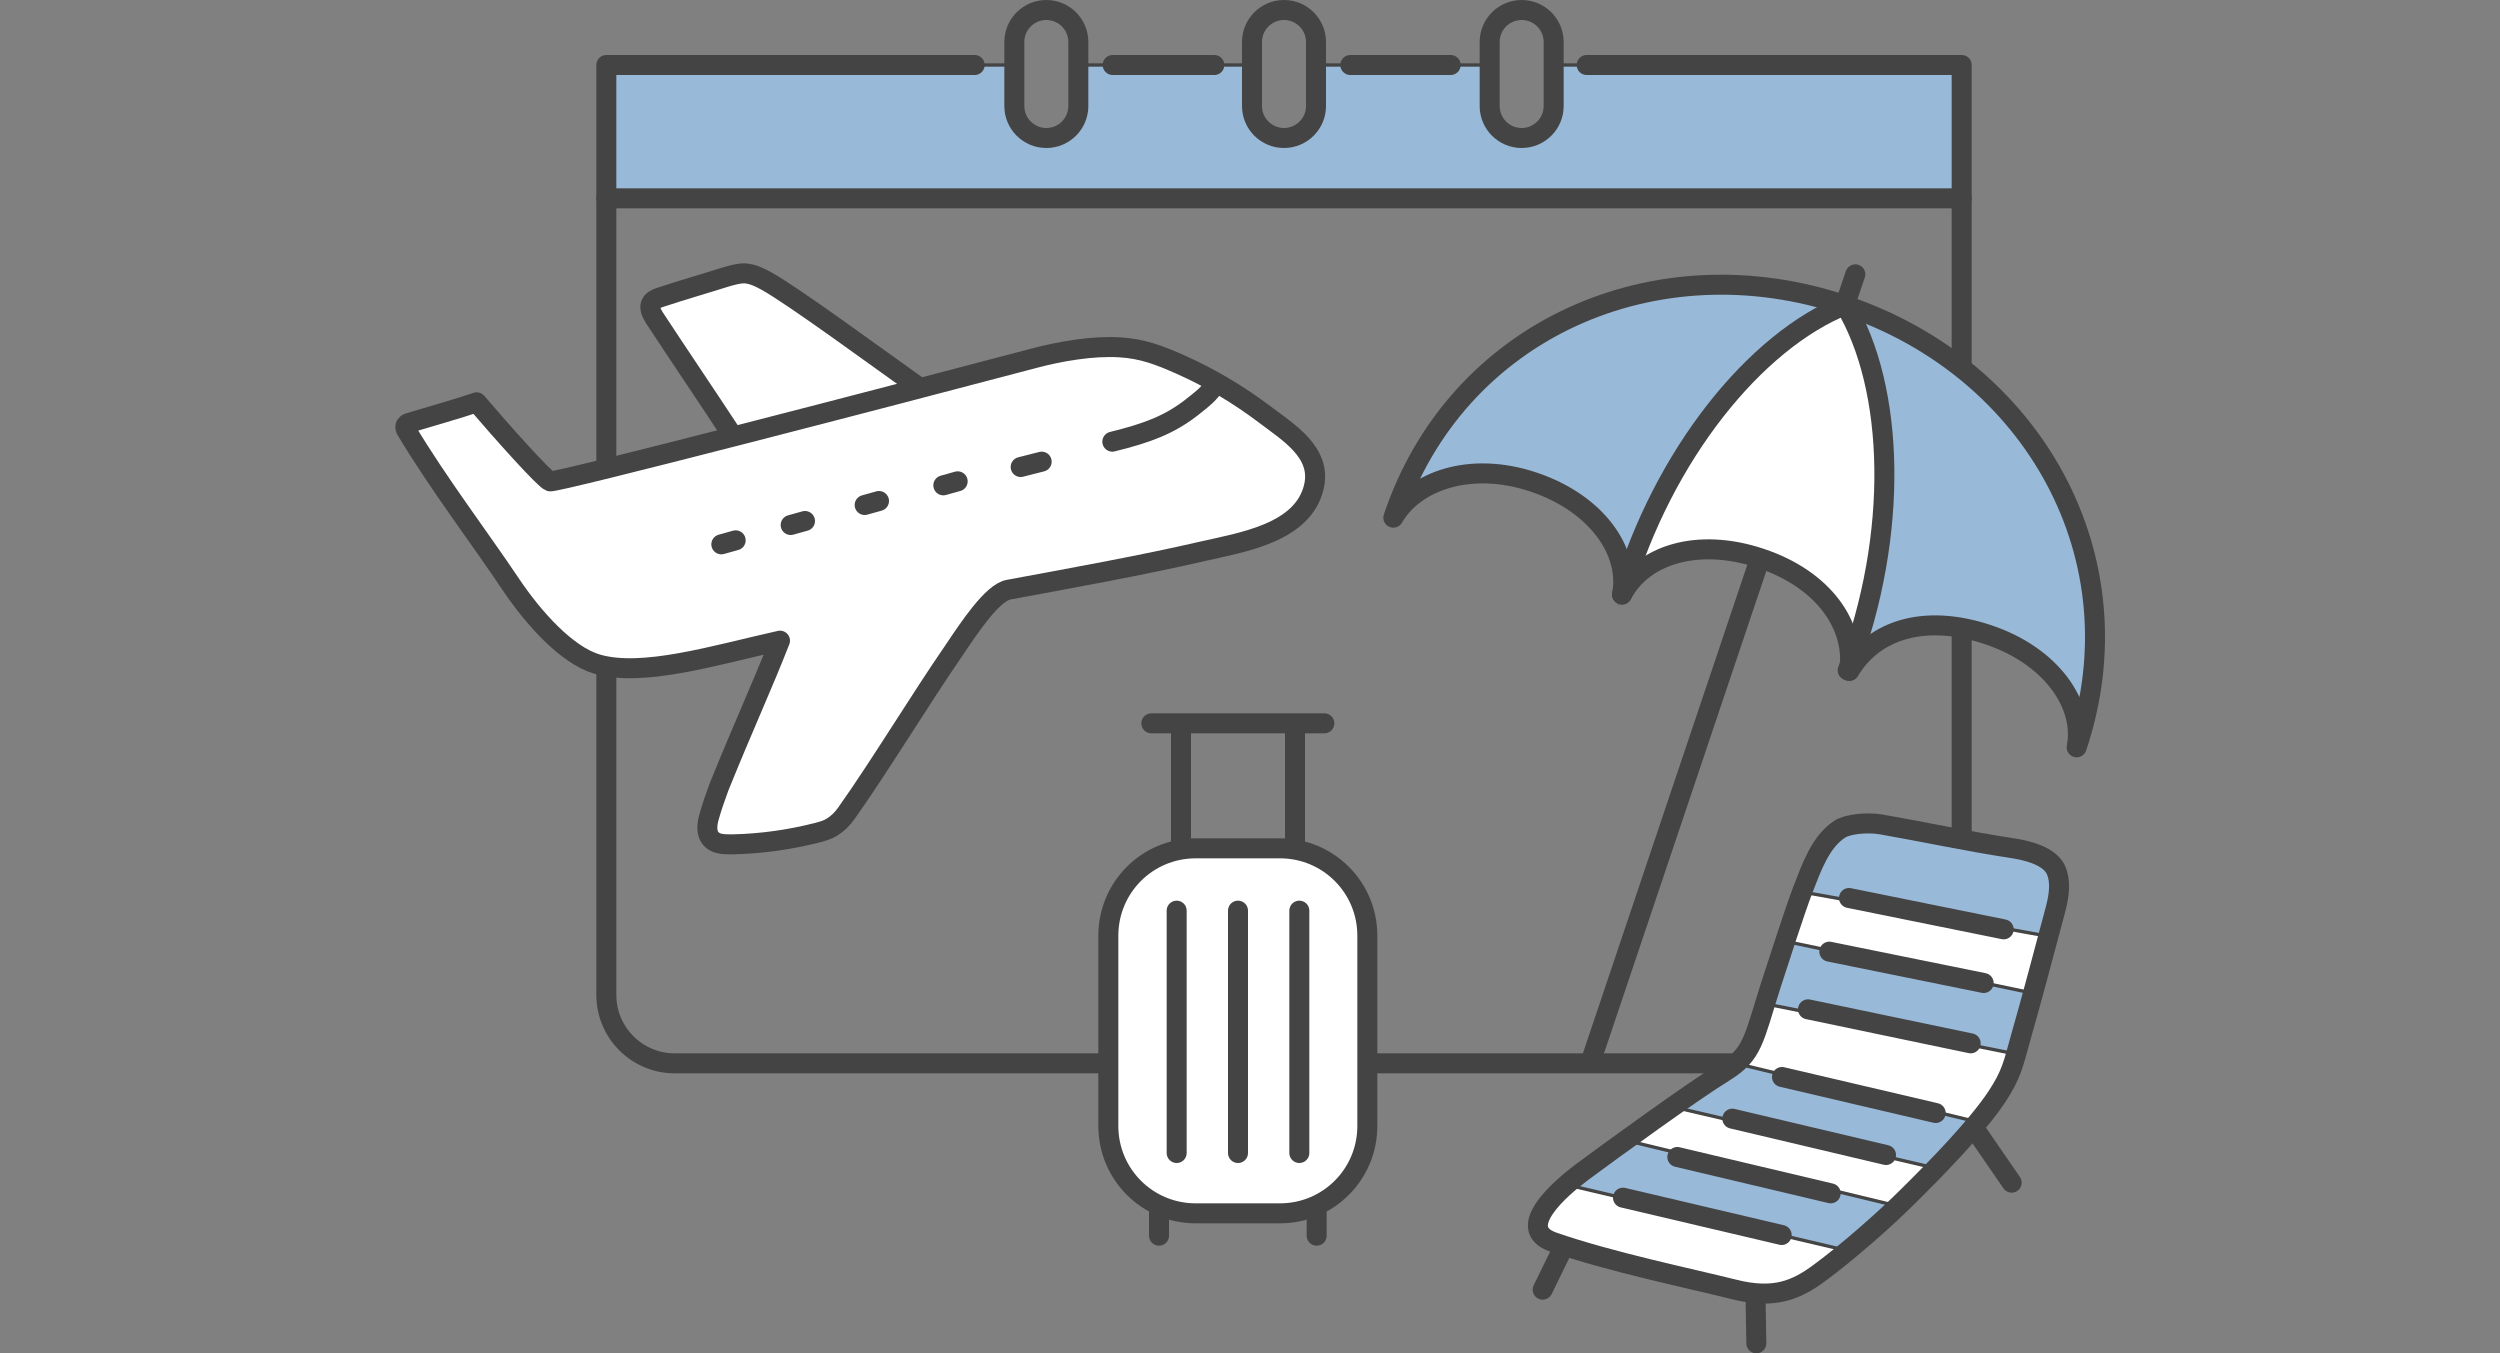
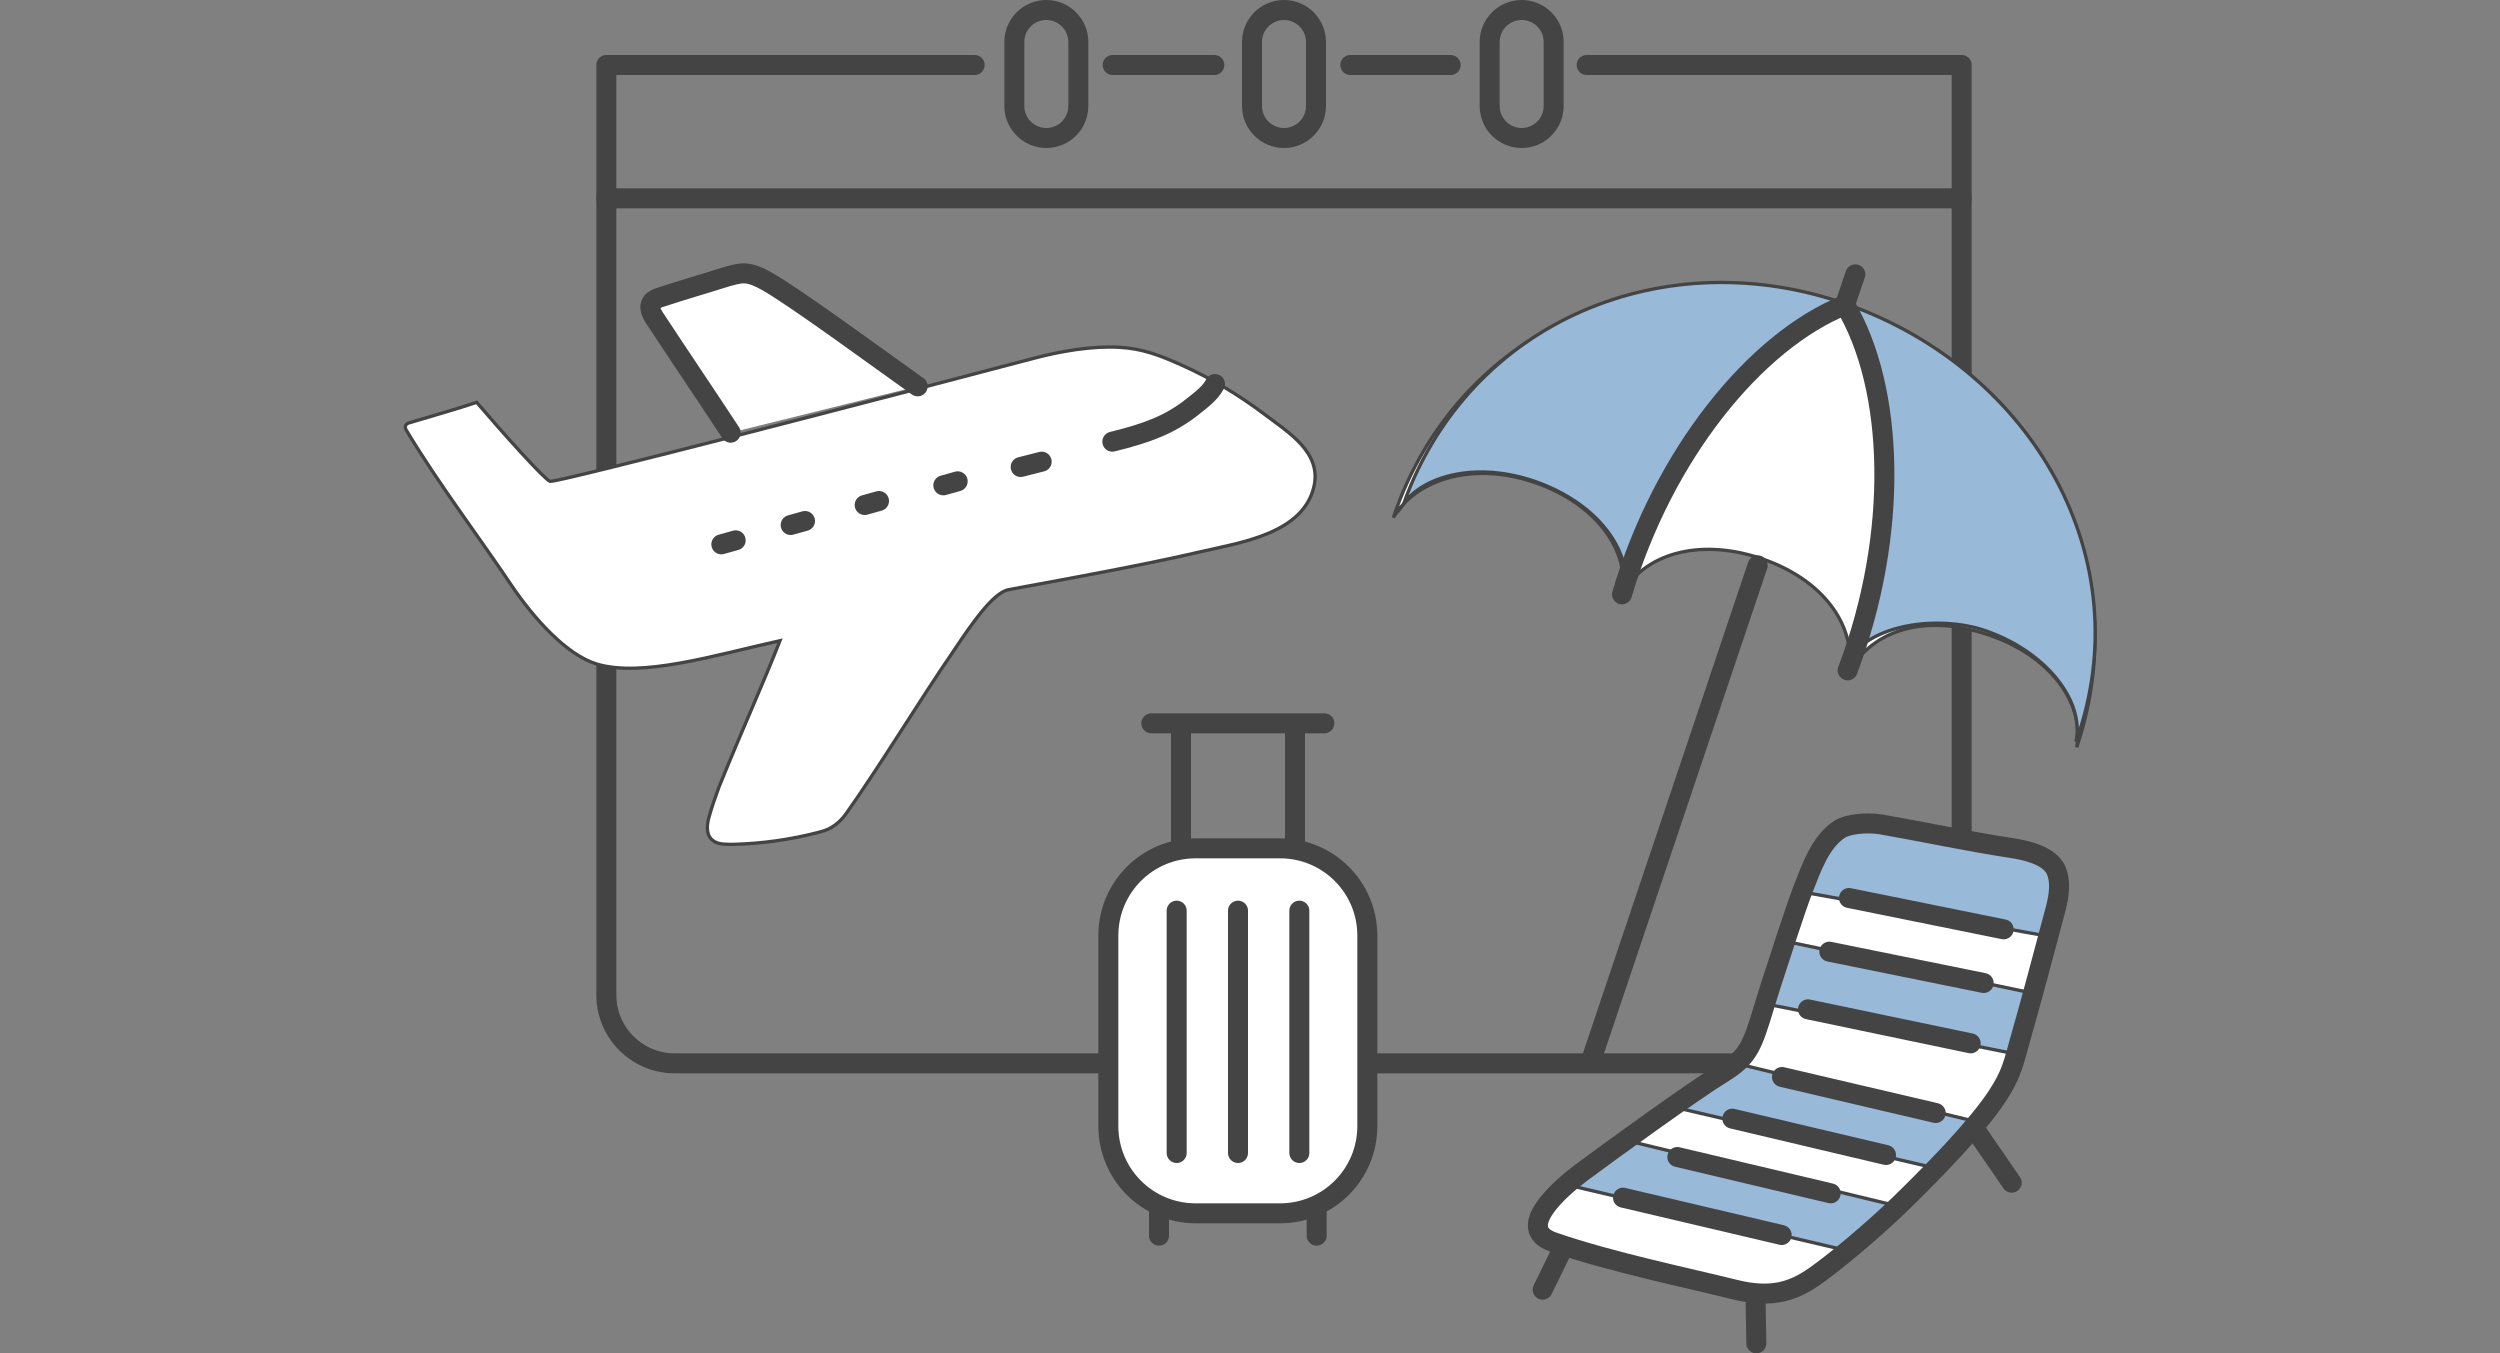
<svg xmlns="http://www.w3.org/2000/svg" version="1.1" id="レイヤー_1" x="0px" y="0px" viewBox="0 0 750 406" style="enable-background:new 0 0 750 406;" xml:space="preserve">
  <rect x="0" y="0" width="750" height="406" fill="#808080" stroke="none" />
  <style type="text/css">
	.st0{fill:#FFFFFF;}
	.st1{fill:#FFFFFF;stroke:#444444;stroke-miterlimit:10;}
	.st2{fill:#99B9D8;stroke:#444444;stroke-miterlimit:10;}
	.st3{fill:#3E3A39;stroke:#444444;stroke-miterlimit:10;}
	.st4{fill:none;stroke:#444444;stroke-width:6;stroke-linecap:round;stroke-linejoin:round;stroke-miterlimit:10;}
	.st5{fill:none;stroke:#444444;stroke-width:3.79;stroke-linecap:round;stroke-linejoin:round;stroke-miterlimit:10;}
</style>
  <g>
    <g>
-       <path class="st2" d="M466,19.5v13.3c0,4.8-3.9,8.6-8.6,8.6h-2.1c-5.1,0-9.2-4.1-9.2-9.2V19.5h-52.4v14.2c0,4.8-3.9,8.7-8.7,8.7    l0,0c-5.4,0-9.8-4.4-9.8-9.8V19.5h-52.4v13.1c0,5.1-4.1,9.2-9.2,9.2h0c-5.5,0-10-4.5-10-10V19.5H181.5v40.6h407V19.5H466z" />
      <g>
        <g>
          <path class="st4" d="M476,19.5h112.5v279c0,11.3-9.2,20.5-20.5,20.5H202.4c-11.3,0-20.5-9.2-20.5-20.5v-279h110.5" />
          <line class="st4" x1="405.1" y1="19.5" x2="435.2" y2="19.5" />
          <line class="st4" x1="333.8" y1="19.5" x2="364.3" y2="19.5" />
          <line class="st4" x1="181.9" y1="59.5" x2="588.5" y2="59.5" />
          <g>
            <path class="st4" d="M313.9,41.4L313.9,41.4c-5.3,0-9.6-4.3-9.6-9.6V12.6c0-5.3,4.3-9.6,9.6-9.6h0c5.3,0,9.6,4.3,9.6,9.6v19.2       C323.5,37.1,319.2,41.4,313.9,41.4z" />
            <path class="st4" d="M456.5,41.4L456.5,41.4c-5.3,0-9.6-4.3-9.6-9.6V12.6c0-5.3,4.3-9.6,9.6-9.6l0,0c5.3,0,9.6,4.3,9.6,9.6       v19.2C466.1,37.1,461.8,41.4,456.5,41.4z" />
            <path class="st4" d="M385.2,41.4L385.2,41.4c-5.3,0-9.6-4.3-9.6-9.6V12.6c0-5.3,4.3-9.6,9.6-9.6l0,0c5.3,0,9.6,4.3,9.6,9.6       v19.2C394.8,37.1,390.5,41.4,385.2,41.4z" />
          </g>
        </g>
      </g>
    </g>
    <g>
      <path class="st1" d="M384,364h-25.3c-14.5,0-26.2-11.7-26.2-26.2v-57.1c0-14.5,11.7-26.2,26.2-26.2H384    c14.5,0,26.2,11.7,26.2,26.2v57.1C410.2,352.3,398.5,364,384,364z" />
      <path class="st4" d="M384,364h-25.3c-14.5,0-26.2-11.7-26.2-26.2v-57.1c0-14.5,11.7-26.2,26.2-26.2H384    c14.5,0,26.2,11.7,26.2,26.2v57.1C410.2,352.3,398.5,364,384,364z" />
      <g>
        <line class="st4" x1="354.3" y1="217.5" x2="354.3" y2="254.3" />
        <line class="st4" x1="388.5" y1="217.5" x2="388.5" y2="254.3" />
      </g>
      <line class="st4" x1="345.4" y1="217" x2="397.3" y2="217" />
      <g>
        <line class="st4" x1="353" y1="273.2" x2="353" y2="345.9" />
        <line class="st4" x1="371.4" y1="273.2" x2="371.4" y2="345.9" />
        <line class="st4" x1="389.8" y1="273.2" x2="389.8" y2="345.9" />
      </g>
      <g>
        <line class="st4" x1="347.7" y1="363.9" x2="347.7" y2="370.7" />
        <line class="st4" x1="395" y1="363.9" x2="395" y2="370.7" />
      </g>
    </g>
    <g>
      <g>
        <g>
          <path class="st1" d="M623,224.2c2.5-12.9-7.7-27.5-26.6-33.8c-18.8-6.3-34.2-1.6-41.6,10.9c1.9-13.6-7.7-27.5-26.6-33.8      c-18.8-6.3-35.4-1.1-41.6,10.9c2.5-13-7.7-27.5-26.6-33.8c-18.8-6.3-35.6-0.4-42,10.7c19-56.6,78.9-82.8,135.5-63.7      C610.1,110.6,642,167.6,623,224.2z" />
          <path class="st2" d="M554.7,91.5c-54.9-19.7-113.9,4.7-133.6,59.6c5.8-8.1,21.6-13,39.9-6.5c18.3,6.6,27.3,19.9,26.7,30.4      C500.6,134.2,528.2,101.5,554.7,91.5z" />
          <path class="st2" d="M554.7,91.5c13.9,24.3,14.6,66.2-0.7,105.5c-0.1,0.6-0.1,1.1-0.2,1.7c7.5-12,28.1-13.9,40.9-9.8      c18.5,6,30.8,21,28.1,33.6C642.5,167.5,609.6,111.2,554.7,91.5z" />
        </g>
        <g>
-           <path class="st4" d="M623,224.2c2.5-12.9-7.7-27.5-26.6-33.8c-18.8-6.3-34.2-1.6-41.6,10.9c1.9-13.6-7.7-27.5-26.6-33.8      c-18.8-6.3-35.4-1.1-41.6,10.9c2.5-13-7.7-27.5-26.6-33.8c-18.8-6.3-35.6-0.4-42,10.7c19-56.6,78.9-82.8,135.5-63.7      C610.1,110.6,642,167.6,623,224.2z" />
          <path class="st4" d="M553.5,91.5c-26.9,10.8-54.5,44.8-66.9,86.8" />
          <path class="st4" d="M553.5,91.5c14.9,24.9,16.3,68.6,0.8,109.6" />
          <line class="st4" x1="527.3" y1="169.6" x2="477.8" y2="316.7" />
          <line class="st4" x1="556.6" y1="82.3" x2="553.6" y2="91.1" />
        </g>
      </g>
      <g>
        <path class="st1" d="M517.4,321.5c-9.8,6-33.7,23.4-42.9,30.2c-6.4,4.8-20.3,16.8-8.6,20.9c16.9,5.9,41,10.9,54.2,14.2     c12.2,3.1,18.8,0.2,25.7-4.9c8.3-6.1,19.6-16,26.6-23c7.9-7.8,20.5-20.6,26.6-29.8c4.5-6.8,5-9.9,7.2-17.8     c3.3-11.4,7.3-26.8,10.4-38.3c1.3-4.8,1.6-8.8,0.2-12c-2-4.3-8.7-5.9-13.4-6.6c-13.2-2-26.5-4.9-39.2-7.1c-4.5-0.7-10,0-12.2,1.4     c-5.9,3.8-8.5,11.5-11.1,18.1c-2.5,6.5-7.5,22.2-9.7,28.9C526,312.1,525.9,316.2,517.4,321.5z" />
        <path class="st2" d="M615.1,281l-74.9-13.5c0,0,6.7-20.8,17-20.1c8.5,0.6,50.5,8.9,57.5,11.2C621.5,260.8,615.1,281,615.1,281z" />
        <polygon class="st2" points="604.7,316.2 528.4,300.9 535.7,282.4 608.6,297.7    " />
        <polygon class="st2" points="581.7,350.7 501.6,332 520.3,318.9 594.1,336.8    " />
        <polygon class="st2" points="554.6,375.3 468.2,355 486.9,341.9 570,362    " />
        <g>
          <path class="st4" d="M517.4,321.5c-9.8,6-33.7,23.4-42.9,30.2c-6.4,4.8-20.3,16.8-8.6,20.9c16.9,5.9,41,10.9,54.2,14.2      c12.2,3.1,18.8,0.2,25.7-4.9c8.3-6.1,19.6-16,26.6-23c7.9-7.8,20.5-20.6,26.6-29.8c4.5-6.8,5-9.9,7.2-17.8      c3.3-11.4,7.3-26.8,10.4-38.3c1.3-4.8,1.6-8.8,0.2-12c-2-4.3-8.7-5.9-13.4-6.6c-13.2-2-26.5-4.9-39.2-7.1      c-4.5-0.7-10,0-12.2,1.4c-5.9,3.8-8.5,11.5-11.1,18.1c-2.5,6.5-7.5,22.2-9.7,28.9C526,312.1,525.9,316.2,517.4,321.5z" />
          <line class="st4" x1="469.1" y1="374" x2="462.8" y2="386.9" />
          <line class="st4" x1="526.7" y1="391.3" x2="526.9" y2="403" />
          <line class="st4" x1="592.7" y1="339.1" x2="603.5" y2="354.8" />
          <g>
            <line class="st4" x1="554.7" y1="269.4" x2="601.1" y2="278.8" />
            <line class="st4" x1="548.8" y1="285.5" x2="595.1" y2="294.9" />
            <line class="st4" x1="542.4" y1="302.8" x2="591.2" y2="313" />
            <line class="st4" x1="534.6" y1="323.1" x2="580.7" y2="333.9" />
            <line class="st4" x1="519.7" y1="335.6" x2="565.8" y2="346.5" />
            <line class="st4" x1="503.2" y1="347.1" x2="549.2" y2="358" />
            <line class="st4" x1="486.9" y1="359.3" x2="534.5" y2="370.5" />
          </g>
        </g>
      </g>
    </g>
    <g>
      <path class="st1" d="M143,120.7c7.5,8.8,20.3,23.1,22,23.7c1.6,0.6,102-25.5,145.1-36.9c7.9-2.1,17.6-3.8,25.8-3.3    c6.9,0.4,12,2.4,18.3,5.2c9,4,17.5,9.1,25.3,15c7,5.3,17,11.3,14.7,21.5c-3.2,14.1-21.7,16.8-33.9,19.6    c-16.8,3.9-38.2,7.8-57.7,11.4c-4.9,0.9-11.7,11.2-16.6,18.5c-10,14.5-21.9,34.2-32.1,48.6c-1.3,1.8-2.5,3-4.4,4.2    c-1.3,0.8-2.8,1.2-4.3,1.6c-8.2,2.1-16.7,3.3-25.2,3.5c-1.7,0-4.1,0.1-5.6-0.8c-2.5-1.4-2.5-4.3-1.8-7c0.7-2.7,2.1-6.7,3.1-9.4    c7.7-19,12.8-29.9,18.3-43.9c-19.7,4.4-41.4,11.1-55,7c-9-2.7-18.9-13.7-25.7-23.8c-9.5-14.2-21.8-30.3-31.5-46.5    c-0.2-0.4-0.3-0.9-0.1-1.3c0.2-0.3,0.5-0.6,0.9-0.7C129.6,124.8,137.4,122.6,143,120.7z" />
      <path class="st1" d="M275.3,115.9c-11.7-8.3-37.4-27.2-45.4-31.6c-2-1.1-4.2-2.2-6.6-2.3c-1.9,0-3.8,0.6-5.6,1.1    c-6.3,2-13,3.9-19.3,6c-1,0.3-2.1,0.7-2.8,1.5c-1.1,1.4-0.2,3.3,0.7,4.7c7.8,11.9,15.1,22.6,22.9,34.5" />
-       <path class="st4" d="M143,120.7c7.5,8.8,20.3,23.1,22,23.7c1.6,0.6,102-25.5,145.1-36.9c7.9-2.1,17.6-3.8,25.8-3.3    c6.9,0.4,12,2.4,18.3,5.2c9,4,17.5,9.1,25.3,15c7,5.3,17,11.3,14.7,21.5c-3.2,14.1-21.7,16.8-33.9,19.6    c-16.8,3.9-38.2,7.8-57.7,11.4c-4.9,0.9-11.7,11.2-16.6,18.5c-10,14.5-21.9,34.2-32.1,48.6c-1.3,1.8-2.5,3-4.4,4.2    c-1.3,0.8-2.8,1.2-4.3,1.6c-8.2,2.1-16.7,3.3-25.2,3.5c-1.7,0-4.1,0.1-5.6-0.8c-2.5-1.4-2.5-4.3-1.8-7c0.7-2.7,2.1-6.7,3.1-9.4    c7.7-19,12.8-29.9,18.3-43.9c-19.7,4.4-41.4,11.1-55,7c-9-2.7-18.9-13.7-25.7-23.8c-9.5-14.2-21.8-30.3-31.5-46.5    c-0.2-0.4-0.3-0.9-0.1-1.3c0.2-0.3,0.5-0.6,0.9-0.7C129.6,124.8,137.4,122.6,143,120.7z" />
      <path class="st4" d="M275.3,115.9c-11.7-8.3-37.4-27.2-45.4-31.6c-2-1.1-4.2-2.2-6.6-2.3c-1.9,0-3.8,0.6-5.6,1.1    c-6.3,2-13,3.9-19.3,6c-1,0.3-2.1,0.7-2.8,1.5c-1.1,1.4-0.2,3.3,0.7,4.7c7.8,11.9,15.1,22.6,22.9,34.5" />
      <path class="st4" d="M333.7,132.5c10.6-2.6,17.1-5.1,23.7-10.2c3.4-2.7,5.7-4.4,7.1-7.1" />
      <line class="st4" x1="312.5" y1="138.5" x2="306.2" y2="140.1" />
      <line class="st4" x1="287.3" y1="144.4" x2="283" y2="145.6" />
      <line class="st4" x1="263.7" y1="150.3" x2="259.4" y2="151.5" />
      <line class="st4" x1="241.5" y1="156.3" x2="237.2" y2="157.5" />
      <line class="st4" x1="220.7" y1="162.1" x2="216.4" y2="163.3" />
    </g>
  </g>
</svg>